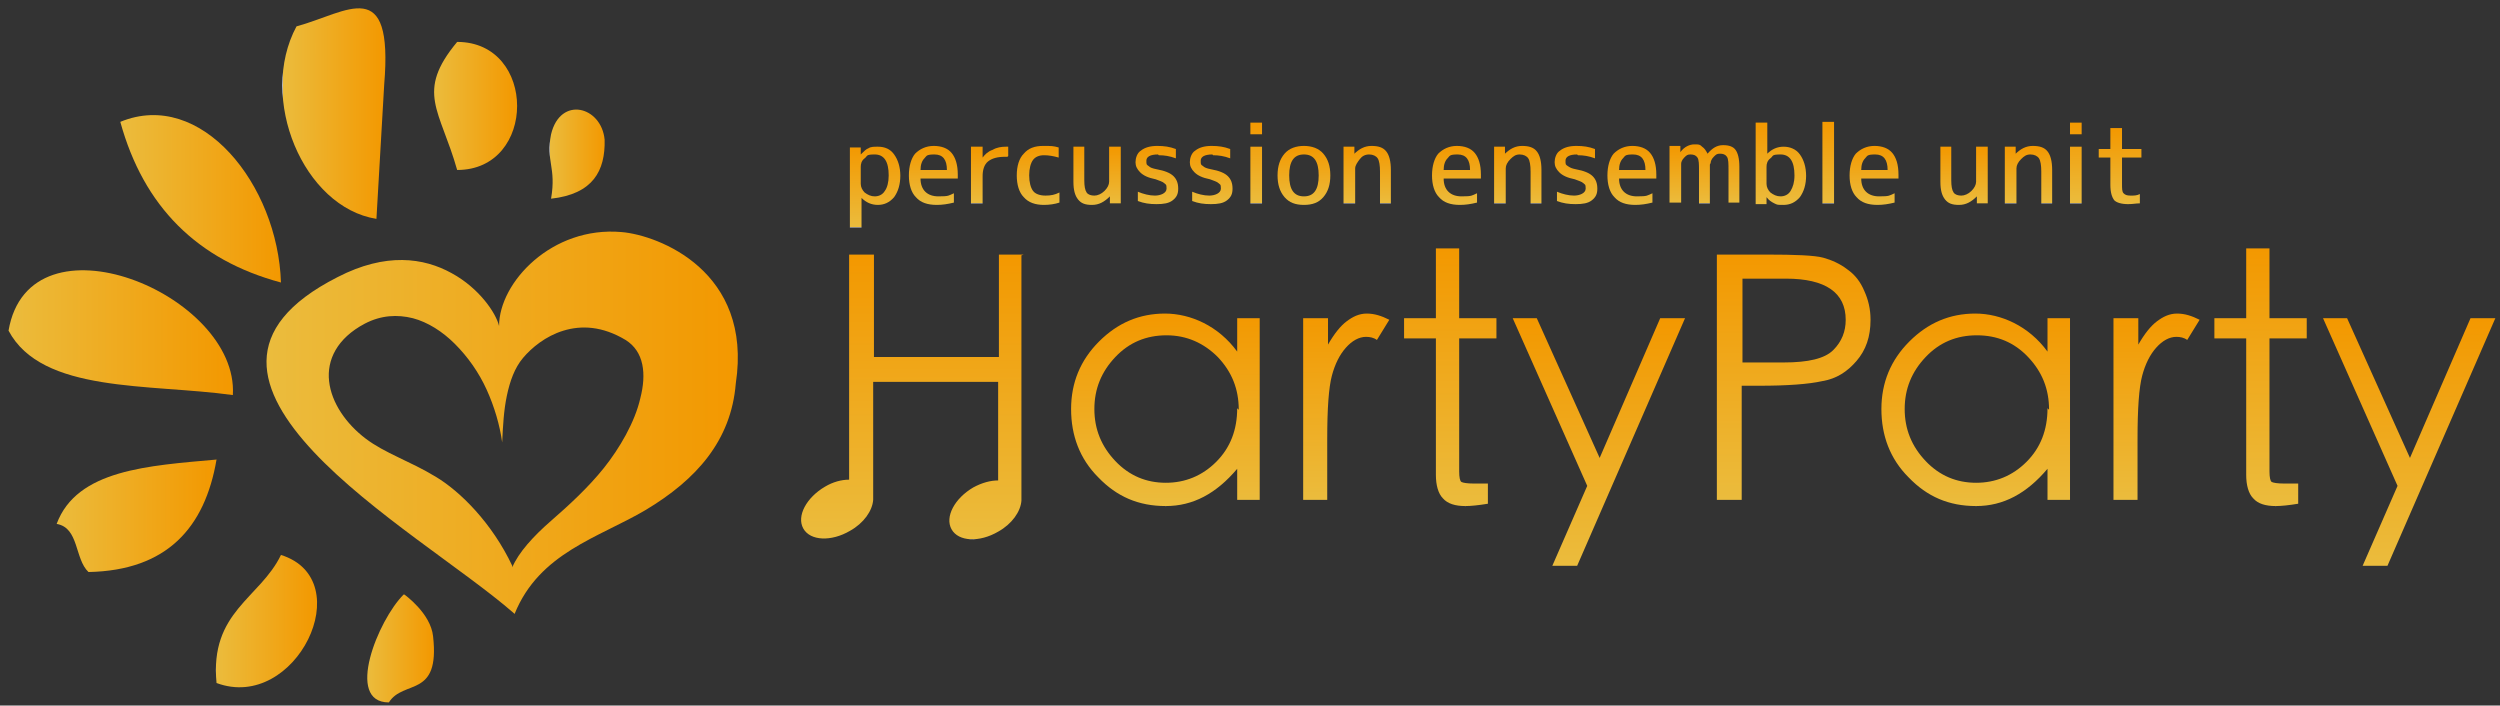
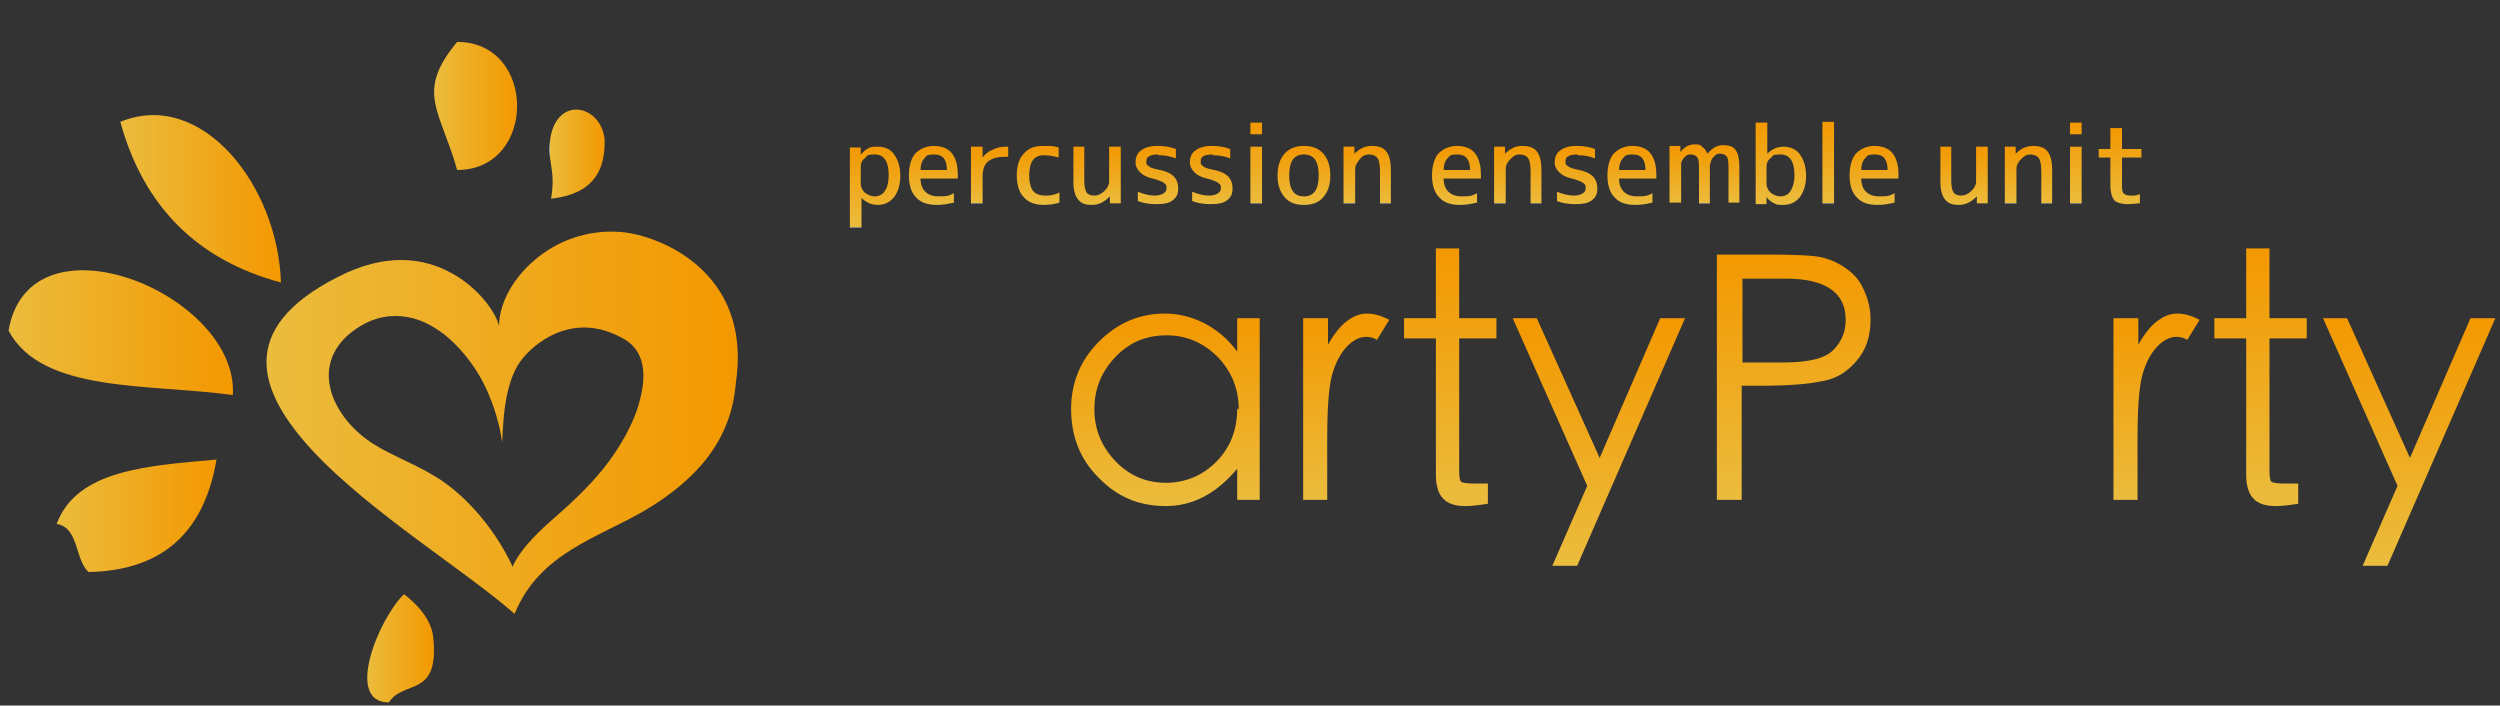
<svg xmlns="http://www.w3.org/2000/svg" xmlns:xlink="http://www.w3.org/1999/xlink" id="_レイヤー_1" data-name="レイヤー_1" version="1.1" viewBox="0 0 322.1 90.9">
  <rect x="0" y="0" width="322.1" height="90.9" fill="#333333" stroke="none" />
  <defs>
    <style>
      .st0 {
        fill: url(#_名称未設定グラデーション_8);
      }

      .st1 {
        fill: url(#_名称未設定グラデーション_830);
      }

      .st2 {
        fill: url(#_名称未設定グラデーション_831);
      }

      .st3 {
        fill: url(#_名称未設定グラデーション_820);
      }

      .st4 {
        fill: url(#_名称未設定グラデーション_816);
      }

      .st5 {
        fill: url(#_名称未設定グラデーション_817);
      }

      .st6 {
        fill: url(#_名称未設定グラデーション_818);
      }

      .st7 {
        fill: url(#_名称未設定グラデーション_819);
      }

      .st8 {
        fill: url(#_名称未設定グラデーション_812);
      }

      .st9 {
        fill: url(#_名称未設定グラデーション_813);
      }

      .st10 {
        fill: url(#_名称未設定グラデーション_810);
      }

      .st11 {
        fill: url(#_名称未設定グラデーション_811);
      }

      .st12 {
        fill: url(#_名称未設定グラデーション_814);
      }

      .st13 {
        fill: url(#_名称未設定グラデーション_815);
      }

      .st14 {
        fill: url(#_名称未設定グラデーション_821);
      }

      .st15 {
        fill: url(#_名称未設定グラデーション_825);
      }

      .st16 {
        fill: url(#_名称未設定グラデーション_822);
      }

      .st17 {
        fill: url(#_名称未設定グラデーション_823);
      }

      .st18 {
        fill: url(#_名称未設定グラデーション_828);
      }

      .st19 {
        fill: url(#_名称未設定グラデーション_829);
      }

      .st20 {
        fill: url(#_名称未設定グラデーション_826);
      }

      .st21 {
        fill: url(#_名称未設定グラデーション_827);
      }

      .st22 {
        fill: url(#_名称未設定グラデーション_824);
      }

      .st23 {
        fill: url(#_名称未設定グラデーション_840);
      }

      .st23, .st24, .st25, .st26, .st27, .st28, .st29, .st30, .st31 {
        fill-rule: evenodd;
      }

      .st24 {
        fill: url(#_名称未設定グラデーション_838);
      }

      .st25 {
        fill: url(#_名称未設定グラデーション_839);
      }

      .st26 {
        fill: url(#_名称未設定グラデーション_835);
      }

      .st27 {
        fill: url(#_名称未設定グラデーション_836);
      }

      .st28 {
        fill: url(#_名称未設定グラデーション_837);
      }

      .st29 {
        fill: url(#_名称未設定グラデーション_833);
      }

      .st30 {
        fill: url(#_名称未設定グラデーション_832);
      }

      .st31 {
        fill: url(#_名称未設定グラデーション_834);
      }

      .st32 {
        fill: url(#_名称未設定グラデーション_84);
      }

      .st33 {
        fill: url(#_名称未設定グラデーション_85);
      }

      .st34 {
        fill: url(#_名称未設定グラデーション_86);
      }

      .st35 {
        fill: url(#_名称未設定グラデーション_87);
      }

      .st36 {
        fill: url(#_名称未設定グラデーション_88);
      }

      .st37 {
        fill: url(#_名称未設定グラデーション_89);
      }

      .st38 {
        fill: url(#_名称未設定グラデーション_81);
      }

      .st39 {
        fill: url(#_名称未設定グラデーション_82);
      }

      .st40 {
        fill: url(#_名称未設定グラデーション_83);
      }
    </style>
    <linearGradient id="_名称未設定グラデーション_8" data-name="名称未設定グラデーション 8" x1="117.6" y1="69.4" x2="117.6" y2="32.8" gradientUnits="userSpaceOnUse">
      <stop offset="0" stop-color="#fff" />
      <stop offset="0" stop-color="#ebbc3d" />
      <stop offset="1" stop-color="#f39800" />
    </linearGradient>
    <linearGradient id="_名称未設定グラデーション_81" data-name="名称未設定グラデーション 8" x1="150.2" y1="65.2" x2="150.2" y2="40.4" xlink:href="#_名称未設定グラデーション_8" />
    <linearGradient id="_名称未設定グラデーション_82" data-name="名称未設定グラデーション 8" x1="173.4" y1="64.4" x2="173.4" y2="40.4" xlink:href="#_名称未設定グラデーション_8" />
    <linearGradient id="_名称未設定グラデーション_83" data-name="名称未設定グラデーション 8" x1="186.8" y1="65.2" x2="186.8" y2="32" xlink:href="#_名称未設定グラデーション_8" />
    <linearGradient id="_名称未設定グラデーション_84" data-name="名称未設定グラデーション 8" x1="205.9" y1="72.9" x2="205.9" y2="41" xlink:href="#_名称未設定グラデーション_8" />
    <linearGradient id="_名称未設定グラデーション_85" data-name="名称未設定グラデーション 8" x1="231.2" y1="64.4" x2="231.2" y2="32.8" xlink:href="#_名称未設定グラデーション_8" />
    <linearGradient id="_名称未設定グラデーション_86" data-name="名称未設定グラデーション 8" x1="254.6" y1="65.2" x2="254.6" y2="40.4" xlink:href="#_名称未設定グラデーション_8" />
    <linearGradient id="_名称未設定グラデーション_87" data-name="名称未設定グラデーション 8" x1="277.8" y1="64.4" x2="277.8" y2="40.4" xlink:href="#_名称未設定グラデーション_8" />
    <linearGradient id="_名称未設定グラデーション_88" data-name="名称未設定グラデーション 8" x1="291.2" y1="65.2" x2="291.2" y2="32" xlink:href="#_名称未設定グラデーション_8" />
    <linearGradient id="_名称未設定グラデーション_89" data-name="名称未設定グラデーション 8" x1="310.3" y1="72.9" x2="310.3" y2="41" xlink:href="#_名称未設定グラデーション_8" />
    <linearGradient id="_名称未設定グラデーション_810" data-name="名称未設定グラデーション 8" x1="112.7" y1="29.3" x2="112.7" y2="18.8" xlink:href="#_名称未設定グラデーション_8" />
    <linearGradient id="_名称未設定グラデーション_811" data-name="名称未設定グラデーション 8" x1="120.3" y1="26.4" x2="120.3" y2="18.8" xlink:href="#_名称未設定グラデーション_8" />
    <linearGradient id="_名称未設定グラデーション_812" data-name="名称未設定グラデーション 8" x1="127.4" y1="26.2" x2="127.4" y2="19" xlink:href="#_名称未設定グラデーション_8" />
    <linearGradient id="_名称未設定グラデーション_813" data-name="名称未設定グラデーション 8" x1="133.7" y1="26.4" x2="133.7" y2="18.8" xlink:href="#_名称未設定グラデーション_8" />
    <linearGradient id="_名称未設定グラデーション_814" data-name="名称未設定グラデーション 8" x1="141.4" y1="26.4" x2="141.4" y2="19" xlink:href="#_名称未設定グラデーション_8" />
    <linearGradient id="_名称未設定グラデーション_815" data-name="名称未設定グラデーション 8" x1="149" y1="26.4" x2="149" y2="18.8" xlink:href="#_名称未設定グラデーション_8" />
    <linearGradient id="_名称未設定グラデーション_816" data-name="名称未設定グラデーション 8" x1="156" y1="26.4" x2="156" y2="18.8" xlink:href="#_名称未設定グラデーション_8" />
    <linearGradient id="_名称未設定グラデーション_817" data-name="名称未設定グラデーション 8" x1="161.8" y1="26.2" x2="161.8" y2="15.7" xlink:href="#_名称未設定グラデーション_8" />
    <linearGradient id="_名称未設定グラデーション_818" data-name="名称未設定グラデーション 8" x1="168" y1="26.4" x2="168" y2="18.8" xlink:href="#_名称未設定グラデーション_8" />
    <linearGradient id="_名称未設定グラデーション_819" data-name="名称未設定グラデーション 8" x1="176.1" y1="26.2" x2="176.1" y2="18.8" xlink:href="#_名称未設定グラデーション_8" />
    <linearGradient id="_名称未設定グラデーション_820" data-name="名称未設定グラデーション 8" x1="187.7" y1="26.4" x2="187.7" y2="18.8" xlink:href="#_名称未設定グラデーション_8" />
    <linearGradient id="_名称未設定グラデーション_821" data-name="名称未設定グラデーション 8" x1="195.5" y1="26.2" x2="195.5" y2="18.8" xlink:href="#_名称未設定グラデーション_8" />
    <linearGradient id="_名称未設定グラデーション_822" data-name="名称未設定グラデーション 8" x1="203" y1="26.4" x2="203" y2="18.8" xlink:href="#_名称未設定グラデーション_8" />
    <linearGradient id="_名称未設定グラデーション_823" data-name="名称未設定グラデーション 8" x1="210.2" y1="26.4" x2="210.2" y2="18.8" xlink:href="#_名称未設定グラデーション_8" />
    <linearGradient id="_名称未設定グラデーション_824" data-name="名称未設定グラデーション 8" x1="219.5" y1="26.2" x2="219.5" y2="18.8" xlink:href="#_名称未設定グラデーション_8" />
    <linearGradient id="_名称未設定グラデーション_825" data-name="名称未設定グラデーション 8" x1="229.4" y1="26.4" x2="229.4" y2="15.7" xlink:href="#_名称未設定グラデーション_8" />
    <linearGradient id="_名称未設定グラデーション_826" data-name="名称未設定グラデーション 8" x1="235.5" y1="26.2" x2="235.5" y2="15.7" xlink:href="#_名称未設定グラデーション_8" />
    <linearGradient id="_名称未設定グラデーション_827" data-name="名称未設定グラデーション 8" x1="241.5" y1="26.4" x2="241.5" y2="18.8" xlink:href="#_名称未設定グラデーション_8" />
    <linearGradient id="_名称未設定グラデーション_828" data-name="名称未設定グラデーション 8" x1="253.1" y1="26.4" x2="253.1" y2="19" xlink:href="#_名称未設定グラデーション_8" />
    <linearGradient id="_名称未設定グラデーション_829" data-name="名称未設定グラデーション 8" x1="261.2" y1="26.2" x2="261.2" y2="18.8" xlink:href="#_名称未設定グラデーション_8" />
    <linearGradient id="_名称未設定グラデーション_830" data-name="名称未設定グラデーション 8" x1="267.5" y1="26.2" x2="267.5" y2="15.7" xlink:href="#_名称未設定グラデーション_8" />
    <linearGradient id="_名称未設定グラデーション_831" data-name="名称未設定グラデーション 8" x1="273.2" y1="26.4" x2="273.2" y2="16.6" xlink:href="#_名称未設定グラデーション_8" />
    <linearGradient id="_名称未設定グラデーション_832" data-name="名称未設定グラデーション 8" x1="36.4" y1="14.6" x2="49.7" y2="14.6" xlink:href="#_名称未設定グラデーション_8" />
    <linearGradient id="_名称未設定グラデーション_833" data-name="名称未設定グラデーション 8" x1="55.9" y1="13.7" x2="66.6" y2="13.7" xlink:href="#_名称未設定グラデーション_8" />
    <linearGradient id="_名称未設定グラデーション_834" data-name="名称未設定グラデーション 8" x1="15.5" y1="25.7" x2="36.2" y2="25.7" xlink:href="#_名称未設定グラデーション_8" />
    <linearGradient id="_名称未設定グラデーション_835" data-name="名称未設定グラデーション 8" x1="70.8" y1="19.9" x2="78" y2="19.9" xlink:href="#_名称未設定グラデーション_8" />
    <linearGradient id="_名称未設定グラデーション_836" data-name="名称未設定グラデーション 8" x1="34.3" y1="54.4" x2="95" y2="54.4" xlink:href="#_名称未設定グラデーション_8" />
    <linearGradient id="_名称未設定グラデーション_837" data-name="名称未設定グラデーション 8" x1="1" y1="42.9" x2="30" y2="42.9" xlink:href="#_名称未設定グラデーション_8" />
    <linearGradient id="_名称未設定グラデーション_838" data-name="名称未設定グラデーション 8" x1="7.2" y1="66.4" x2="27.9" y2="66.4" xlink:href="#_名称未設定グラデーション_8" />
    <linearGradient id="_名称未設定グラデーション_839" data-name="名称未設定グラデーション 8" x1="27.8" y1="80.1" x2="40.8" y2="80.1" xlink:href="#_名称未設定グラデーション_8" />
    <linearGradient id="_名称未設定グラデーション_840" data-name="名称未設定グラデーション 8" x1="47.3" y1="83.5" x2="55.9" y2="83.5" xlink:href="#_名称未設定グラデーション_8" />
  </defs>
  <g>
-     <path class="st0" d="M131.9,32.8h-3.2v13.2h-16.1v-13.2h-3.2v29c-1,0-2.1.3-3.1.9-2.4,1.4-3.7,3.8-2.8,5.4.9,1.6,3.6,1.7,6,.3,1.8-1,2.9-2.6,3-4h0s0,0,0,0v-15.2h16.1v12.7c-1,0-2.1.3-3.2.9-2.4,1.4-3.7,3.8-2.8,5.4.9,1.6,3.6,1.7,6,.3,1.8-1,2.9-2.6,3-4h0v-31.6Z" />
    <path class="st38" d="M162.3,41v23.4h-2.9v-4c-2.7,3.2-5.7,4.8-9.2,4.8s-6.3-1.2-8.7-3.7c-2.4-2.4-3.5-5.4-3.5-8.8s1.2-6.3,3.6-8.7,5.2-3.6,8.5-3.6,6.9,1.6,9.3,4.9v-4.3h2.9ZM159.6,52.8c0-2.7-.9-4.9-2.7-6.8-1.8-1.8-4-2.8-6.6-2.8s-4.8.9-6.6,2.8c-1.8,1.9-2.7,4.1-2.7,6.7s.9,4.8,2.7,6.7c1.8,1.9,4,2.8,6.5,2.8s4.7-.9,6.5-2.7,2.7-4.1,2.7-6.9Z" />
    <path class="st39" d="M168,41h3.1v3.4c.8-1.4,1.6-2.4,2.4-3,.8-.6,1.6-1,2.6-1s1.9.3,2.9.8l-1.6,2.6c-.4-.3-.9-.4-1.4-.4-.9,0-1.8.5-2.6,1.4-.8.9-1.4,2.1-1.8,3.6-.4,1.5-.6,4.2-.6,8.1v7.9h-3.1v-23.4Z" />
    <path class="st40" d="M188,60.7c0,.8.1,1.3.3,1.4.2.1.7.2,1.6.2h1.8v2.6c-1.2.2-2.2.3-2.9.3-1.3,0-2.3-.3-2.9-1-.6-.6-.9-1.7-.9-3v-17.6h-4.1v-2.6h4.1v-9h3v9h4.8v2.6h-4.8v17.1Z" />
    <path class="st32" d="M194.8,41h3.2l8.1,18,7.8-18h3.2l-13.9,31.9h-3.2l4.5-10.3-9.6-21.6Z" />
    <path class="st33" d="M221.3,32.8h6.3c3.7,0,6.2.1,7.3.4,1.1.3,2.2.8,3.1,1.5,1,.7,1.7,1.6,2.2,2.8.5,1.1.8,2.3.8,3.7,0,2.2-.6,3.9-1.8,5.3-1.2,1.4-2.6,2.3-4.4,2.6-1.8.4-4.5.6-8.2.6h-2.2v14.7h-3.2v-31.6ZM224.5,35.9v10.8h5.3c3.2,0,5.3-.5,6.4-1.6,1.1-1.1,1.6-2.4,1.6-3.9,0-3.5-2.6-5.3-7.7-5.3h-5.6Z" />
-     <path class="st34" d="M266.7,41v23.4h-2.9v-4c-2.7,3.2-5.7,4.8-9.2,4.8s-6.3-1.2-8.7-3.7c-2.4-2.4-3.5-5.4-3.5-8.8s1.2-6.3,3.6-8.7c2.4-2.4,5.2-3.6,8.5-3.6s6.9,1.6,9.3,4.9v-4.3h2.9ZM264,52.8c0-2.7-.9-4.9-2.7-6.8s-4-2.8-6.6-2.8-4.8.9-6.6,2.8c-1.8,1.9-2.7,4.1-2.7,6.7s.9,4.8,2.7,6.7c1.8,1.9,4,2.8,6.5,2.8s4.7-.9,6.5-2.7c1.8-1.8,2.7-4.1,2.7-6.9Z" />
    <path class="st35" d="M272.4,41h3.1v3.4c.8-1.4,1.6-2.4,2.4-3,.8-.6,1.6-1,2.6-1s1.9.3,2.9.8l-1.6,2.6c-.4-.3-.9-.4-1.4-.4-.9,0-1.8.5-2.6,1.4-.8.9-1.4,2.1-1.8,3.6s-.6,4.2-.6,8.1v7.9h-3.1v-23.4Z" />
    <path class="st36" d="M292.4,60.7c0,.8.1,1.3.3,1.4.2.1.7.2,1.6.2h1.8v2.6c-1.2.2-2.2.3-2.9.3-1.3,0-2.3-.3-2.9-1-.6-.6-.9-1.7-.9-3v-17.6h-4.1v-2.6h4.1v-9h3v9h4.8v2.6h-4.8v17.1Z" />
    <path class="st37" d="M299.2,41h3.2l8.1,18,7.8-18h3.2l-13.9,31.9h-3.2l4.5-10.3-9.6-21.6Z" />
    <g>
      <path class="st10" d="M116,22.6c0,1.2-.3,2.1-.8,2.8-.6.7-1.3,1-2.1,1s-1.5-.3-2.1-.9h0v3.8h-1.5v-10.3h1.4v.9h0c.4-.4.7-.7,1-.8.3-.2.7-.2,1.2-.2.9,0,1.6.3,2.1,1,.5.7.8,1.6.8,2.8ZM110.9,23.7c0,.4.2.8.5,1.1.4.3.8.5,1.3.5s1-.2,1.3-.7c.3-.4.5-1.1.5-2,0-1.8-.6-2.7-1.8-2.7s-.9.2-1.3.5c-.4.3-.5.7-.5,1.1v2.1Z" />
      <path class="st11" d="M118.6,23c0,1.5.9,2.3,2.3,2.3s1.3-.1,2-.4v1.2c-.8.2-1.5.3-2.2.3-1.2,0-2.1-.3-2.7-1-.6-.6-.9-1.6-.9-2.8s.3-2.2.8-2.8c.6-.6,1.4-1,2.4-1s1.8.3,2.3.9c.5.6.8,1.5.8,2.8s0,.3,0,.5h-4.8ZM118.6,21.9h3.4c0-1.3-.5-2-1.6-2s-1,.2-1.3.5c-.3.3-.5.8-.5,1.5Z" />
      <path class="st8" d="M129.8,20.2h-.3c-1,0-1.7.2-2.2.6s-.7,1.1-.7,1.9v3.5h-1.5v-7.3h1.5v1.4h0c.3-.4.7-.8,1.3-1,.5-.3,1.1-.4,1.7-.4h.3v1.2Z" />
      <path class="st9" d="M131,22.6c0-1.2.3-2.2.9-2.8.6-.7,1.4-1,2.5-1s1.3,0,2,.2v1.3c-.7-.2-1.3-.3-1.9-.3s-1.1.2-1.4.6c-.3.4-.5,1.1-.5,2s.2,1.6.5,2c.3.4.9.6,1.6.6s1.2-.1,1.8-.4v1.3c-.6.2-1.3.3-2,.3-1.1,0-2-.3-2.6-1-.6-.6-.9-1.6-.9-2.8Z" />
      <path class="st12" d="M143,25.3c-.7.7-1.4,1.1-2.3,1.1s-1.4-.2-1.8-.7-.6-1.2-.6-2.3v-4.5h1.4v4.3c0,.8.1,1.3.3,1.6s.6.4,1,.4.9-.2,1.3-.6.6-.8.6-1.2v-4.5h1.5v7.3h-1.4v-.9h0Z" />
      <path class="st13" d="M149.2,19.9c-1,0-1.5.3-1.5.8s0,.5.3.7c.2.2.5.3,1,.4,1.1.2,1.8.5,2.2.9.4.4.6.9.6,1.6s-.2,1.1-.7,1.5c-.5.4-1.2.5-2.1.5s-1.6-.1-2.4-.4v-1.2c.7.3,1.5.5,2.2.5s1.5-.3,1.5-.9-.1-.5-.3-.7c-.2-.2-.6-.3-1.1-.5-1-.2-1.6-.5-2-.9-.4-.4-.6-.8-.6-1.3s.2-1.2.7-1.5c.5-.4,1.2-.6,2.1-.6s1.6.1,2.4.4v1.2c-.8-.3-1.5-.4-2.2-.4Z" />
      <path class="st4" d="M156.2,19.9c-1,0-1.5.3-1.5.8s0,.5.3.7c.2.2.5.3,1,.4,1.1.2,1.8.5,2.2.9.4.4.6.9.6,1.6s-.2,1.1-.7,1.5c-.5.4-1.2.5-2.1.5s-1.6-.1-2.4-.4v-1.2c.7.3,1.5.5,2.2.5s1.5-.3,1.5-.9-.1-.5-.3-.7c-.2-.2-.6-.3-1.1-.5-1-.2-1.6-.5-2-.9-.4-.4-.6-.8-.6-1.3s.2-1.2.7-1.5c.5-.4,1.2-.6,2.1-.6s1.6.1,2.4.4v1.2c-.8-.3-1.5-.4-2.2-.4Z" />
      <path class="st5" d="M161.1,17.3v-1.5h1.5v1.5h-1.5ZM161.1,26.2v-7.3h1.5v7.3h-1.5Z" />
      <path class="st6" d="M165.5,19.8c.6-.7,1.5-1,2.5-1s1.9.3,2.5,1c.6.7.9,1.6.9,2.8s-.3,2.1-.9,2.8c-.6.7-1.4,1-2.5,1s-1.9-.3-2.5-1c-.6-.7-.9-1.6-.9-2.8s.3-2.1.9-2.8ZM166.1,22.6c0,1.8.6,2.7,1.9,2.7s1.9-.9,1.9-2.7-.6-2.7-1.9-2.7-1.9.9-1.9,2.7Z" />
      <path class="st7" d="M174.4,19.9c.7-.7,1.4-1.1,2.3-1.1s1.5.2,1.9.7c.4.5.6,1.3.6,2.4v4.3h-1.4v-4.1c0-.8-.1-1.4-.3-1.7-.2-.3-.6-.5-1.1-.5s-.9.2-1.2.6-.6.8-.6,1.2v4.5h-1.5v-7.3h1.4v.9h0Z" />
      <path class="st3" d="M186,23c0,1.5.9,2.3,2.3,2.3s1.3-.1,2-.4v1.2c-.8.2-1.5.3-2.2.3-1.2,0-2.1-.3-2.7-1-.6-.6-.9-1.6-.9-2.8s.3-2.2.8-2.8c.6-.6,1.4-1,2.4-1s1.8.3,2.3.9.8,1.5.8,2.8,0,.3,0,.5h-4.8ZM186,21.9h3.4c0-1.3-.5-2-1.6-2s-1,.2-1.3.5c-.3.3-.5.8-.5,1.5Z" />
      <path class="st14" d="M193.8,19.9c.7-.7,1.4-1.1,2.3-1.1s1.5.2,1.9.7c.4.5.6,1.3.6,2.4v4.3h-1.4v-4.1c0-.8-.1-1.4-.3-1.7-.2-.3-.6-.5-1.1-.5s-.8.2-1.2.6c-.4.4-.6.8-.6,1.2v4.5h-1.5v-7.3h1.4v.9h0Z" />
      <path class="st16" d="M203.2,19.9c-1,0-1.5.3-1.5.8s0,.5.3.7.5.3,1,.4c1.1.2,1.8.5,2.2.9.4.4.6.9.6,1.6s-.2,1.1-.7,1.5c-.5.4-1.2.5-2.1.5s-1.6-.1-2.4-.4v-1.2c.7.3,1.5.5,2.2.5s1.5-.3,1.5-.9-.1-.5-.3-.7c-.2-.2-.6-.3-1.1-.5-1-.2-1.6-.5-2-.9-.4-.4-.6-.8-.6-1.3s.2-1.2.7-1.5c.5-.4,1.2-.6,2.1-.6s1.6.1,2.4.4v1.2c-.8-.3-1.5-.4-2.2-.4Z" />
      <path class="st17" d="M208.6,23c0,1.5.9,2.3,2.3,2.3s1.3-.1,2-.4v1.2c-.8.2-1.5.3-2.2.3-1.2,0-2.1-.3-2.7-1-.6-.6-.9-1.6-.9-2.8s.3-2.2.8-2.8c.6-.6,1.4-1,2.4-1s1.8.3,2.3.9.8,1.5.8,2.8,0,.3,0,.5h-4.8ZM208.6,21.9h3.4c0-1.3-.5-2-1.6-2s-1,.2-1.3.5c-.3.3-.5.8-.5,1.5Z" />
      <path class="st22" d="M220.3,21.2v5h-1.4v-4.2c0-.8,0-1.4-.2-1.7-.2-.3-.5-.4-.9-.4s-.5.1-.8.4c-.3.3-.4.6-.4.8v5h-1.5v-7.3h1.4v.8h0c.5-.7,1.2-1,1.8-1s.7,0,1,.3c.3.2.5.5.7.9h0c.6-.7,1.2-1.1,2-1.1s1.3.2,1.6.6c.3.4.5,1.1.5,2.2v4.6h-1.4v-4.2c0-.8,0-1.4-.2-1.7-.2-.3-.5-.4-.9-.4s-.5.1-.8.4c-.3.3-.4.6-.4.8Z" />
      <path class="st15" d="M232.7,22.6c0,1.2-.3,2.1-.8,2.8-.6.7-1.3,1-2.1,1s-.8,0-1.2-.2-.7-.4-1-.8h0v.9h-1.4v-10.5h1.5v4h0c.6-.6,1.3-.9,2.1-.9s1.6.3,2.1,1c.5.7.8,1.6.8,2.8ZM227.6,23.7c0,.4.2.8.5,1.1.4.3.8.5,1.3.5s1-.2,1.3-.7.5-1.1.5-2c0-1.8-.6-2.7-1.8-2.7s-.9.2-1.3.5-.5.7-.5,1.1v2.1Z" />
      <path class="st20" d="M234.8,26.2v-10.5h1.5v10.5h-1.5Z" />
      <path class="st21" d="M239.8,23c0,1.5.9,2.3,2.3,2.3s1.3-.1,2-.4v1.2c-.8.2-1.5.3-2.2.3-1.2,0-2.1-.3-2.7-1-.6-.6-.9-1.6-.9-2.8s.3-2.2.8-2.8c.6-.6,1.4-1,2.4-1s1.8.3,2.3.9.8,1.5.8,2.8,0,.3,0,.5h-4.8ZM239.8,21.9h3.4c0-1.3-.5-2-1.6-2s-1,.2-1.3.5c-.3.3-.5.8-.5,1.5Z" />
      <path class="st18" d="M254.7,25.3c-.7.7-1.4,1.1-2.3,1.1s-1.4-.2-1.8-.7c-.4-.5-.6-1.2-.6-2.3v-4.5h1.4v4.3c0,.8.1,1.3.3,1.6s.6.4,1,.4.9-.2,1.3-.6c.4-.4.6-.8.6-1.2v-4.5h1.5v7.3h-1.4v-.9h0Z" />
      <path class="st19" d="M259.6,19.9c.7-.7,1.4-1.1,2.3-1.1s1.5.2,1.9.7c.4.5.6,1.3.6,2.4v4.3h-1.4v-4.1c0-.8-.1-1.4-.3-1.7-.2-.3-.6-.5-1.1-.5s-.8.2-1.2.6c-.4.4-.6.8-.6,1.2v4.5h-1.5v-7.3h1.4v.9h0Z" />
      <path class="st1" d="M266.7,17.3v-1.5h1.5v1.5h-1.5ZM266.7,26.2v-7.3h1.5v7.3h-1.5Z" />
      <path class="st2" d="M273.4,19.2h2.5v1.1h-2.5v3.4c0,.6,0,1,.2,1.2.2.2.4.3.9.3s.8,0,1.2-.2v1.2c-.5,0-.9.1-1.5.1-.9,0-1.5-.2-1.8-.5-.3-.4-.5-1-.5-2v-3.5h-1.5v-1.1h1.5v-2.7h1.5v2.7Z" />
    </g>
  </g>
  <g>
-     <path class="st30" d="M48.5,28.2c-9.4-1.5-15.3-15.5-10.3-24.8,6.6-1.8,12.5-6.8,11.3,7.5" />
    <path class="st29" d="M58.9,5.4c10.3,0,10.3,16.5,0,16.5-2.2-7.8-5.4-10,0-16.5Z" />
    <path class="st31" d="M36.2,36.4c-10.8-2.9-17.7-9.8-20.7-20.7,10.4-4.3,20.3,8.1,20.7,20.7Z" />
    <path class="st26" d="M71,17.3c1.2-5,6.5-3.6,6.9.7.1,4-1.5,7-6.9,7.6.7-4.1-.7-4.8,0-8.3Z" />
    <path class="st27" d="M66.2,79c-6.3-5.5-18.5-13-25.8-20.8-7.3-7.8-9.9-15.9,3.1-22.5,6.2-3.2,11.1-2.5,14.7-.5,3.5,1.9,5.7,5.1,6.1,6.8,0-5.6,6.8-12.9,15.8-12.1,4.7.4,16.9,5,14.7,19.5-.6,7.4-5.1,12.4-11.6,16.3-6.1,3.6-13.7,5.5-16.9,13.4ZM66,73.1c.8-1.9,2.7-4,5-6,2.3-2,4.8-4.3,6.8-6.8,2-2.5,4-5.9,4.7-9,.8-3.1.5-6-1.9-7.5-3-1.8-5.7-1.9-8-1.2-2.3.7-4.1,2.2-5.2,3.5-1.1,1.3-1.7,3-2.1,4.9-.4,1.9-.5,3.9-.6,6-.3-2.2-1-4.6-2-6.8-1-2.2-2.4-4.2-4.1-5.9-1.6-1.6-3.5-2.8-5.4-3.3-2-.5-4.1-.4-6.2.7-3.6,1.9-4.9,4.7-4.6,7.4.3,2.8,2.2,5.5,4.7,7.4,2.5,1.9,5.7,2.9,9,4.9,3.2,1.9,7.3,6,9.9,11.5Z" />
    <path class="st28" d="M30,50.9c-10.8-1.5-24.6-.2-28.9-8.3,2.7-15.8,29.7-4.7,28.9,8.3Z" />
    <path class="st24" d="M27.9,59.2c-1.5,8.8-6.4,14.3-16.5,14.5-1.8-1.7-1.2-5.7-4.1-6.2,2.6-7,11.8-7.5,20.7-8.3Z" />
-     <path class="st25" d="M36.2,71.5c10.2,3.2,1.9,20.3-8.3,16.5-.9-9.2,5.6-10.9,8.3-16.5Z" />
    <path class="st23" d="M52.1,76.6s3.4,2.4,3.7,5.4c.9,8-3.8,5.5-5.7,8.5-5.7,0-1.4-10.6,1.9-13.9Z" />
  </g>
</svg>